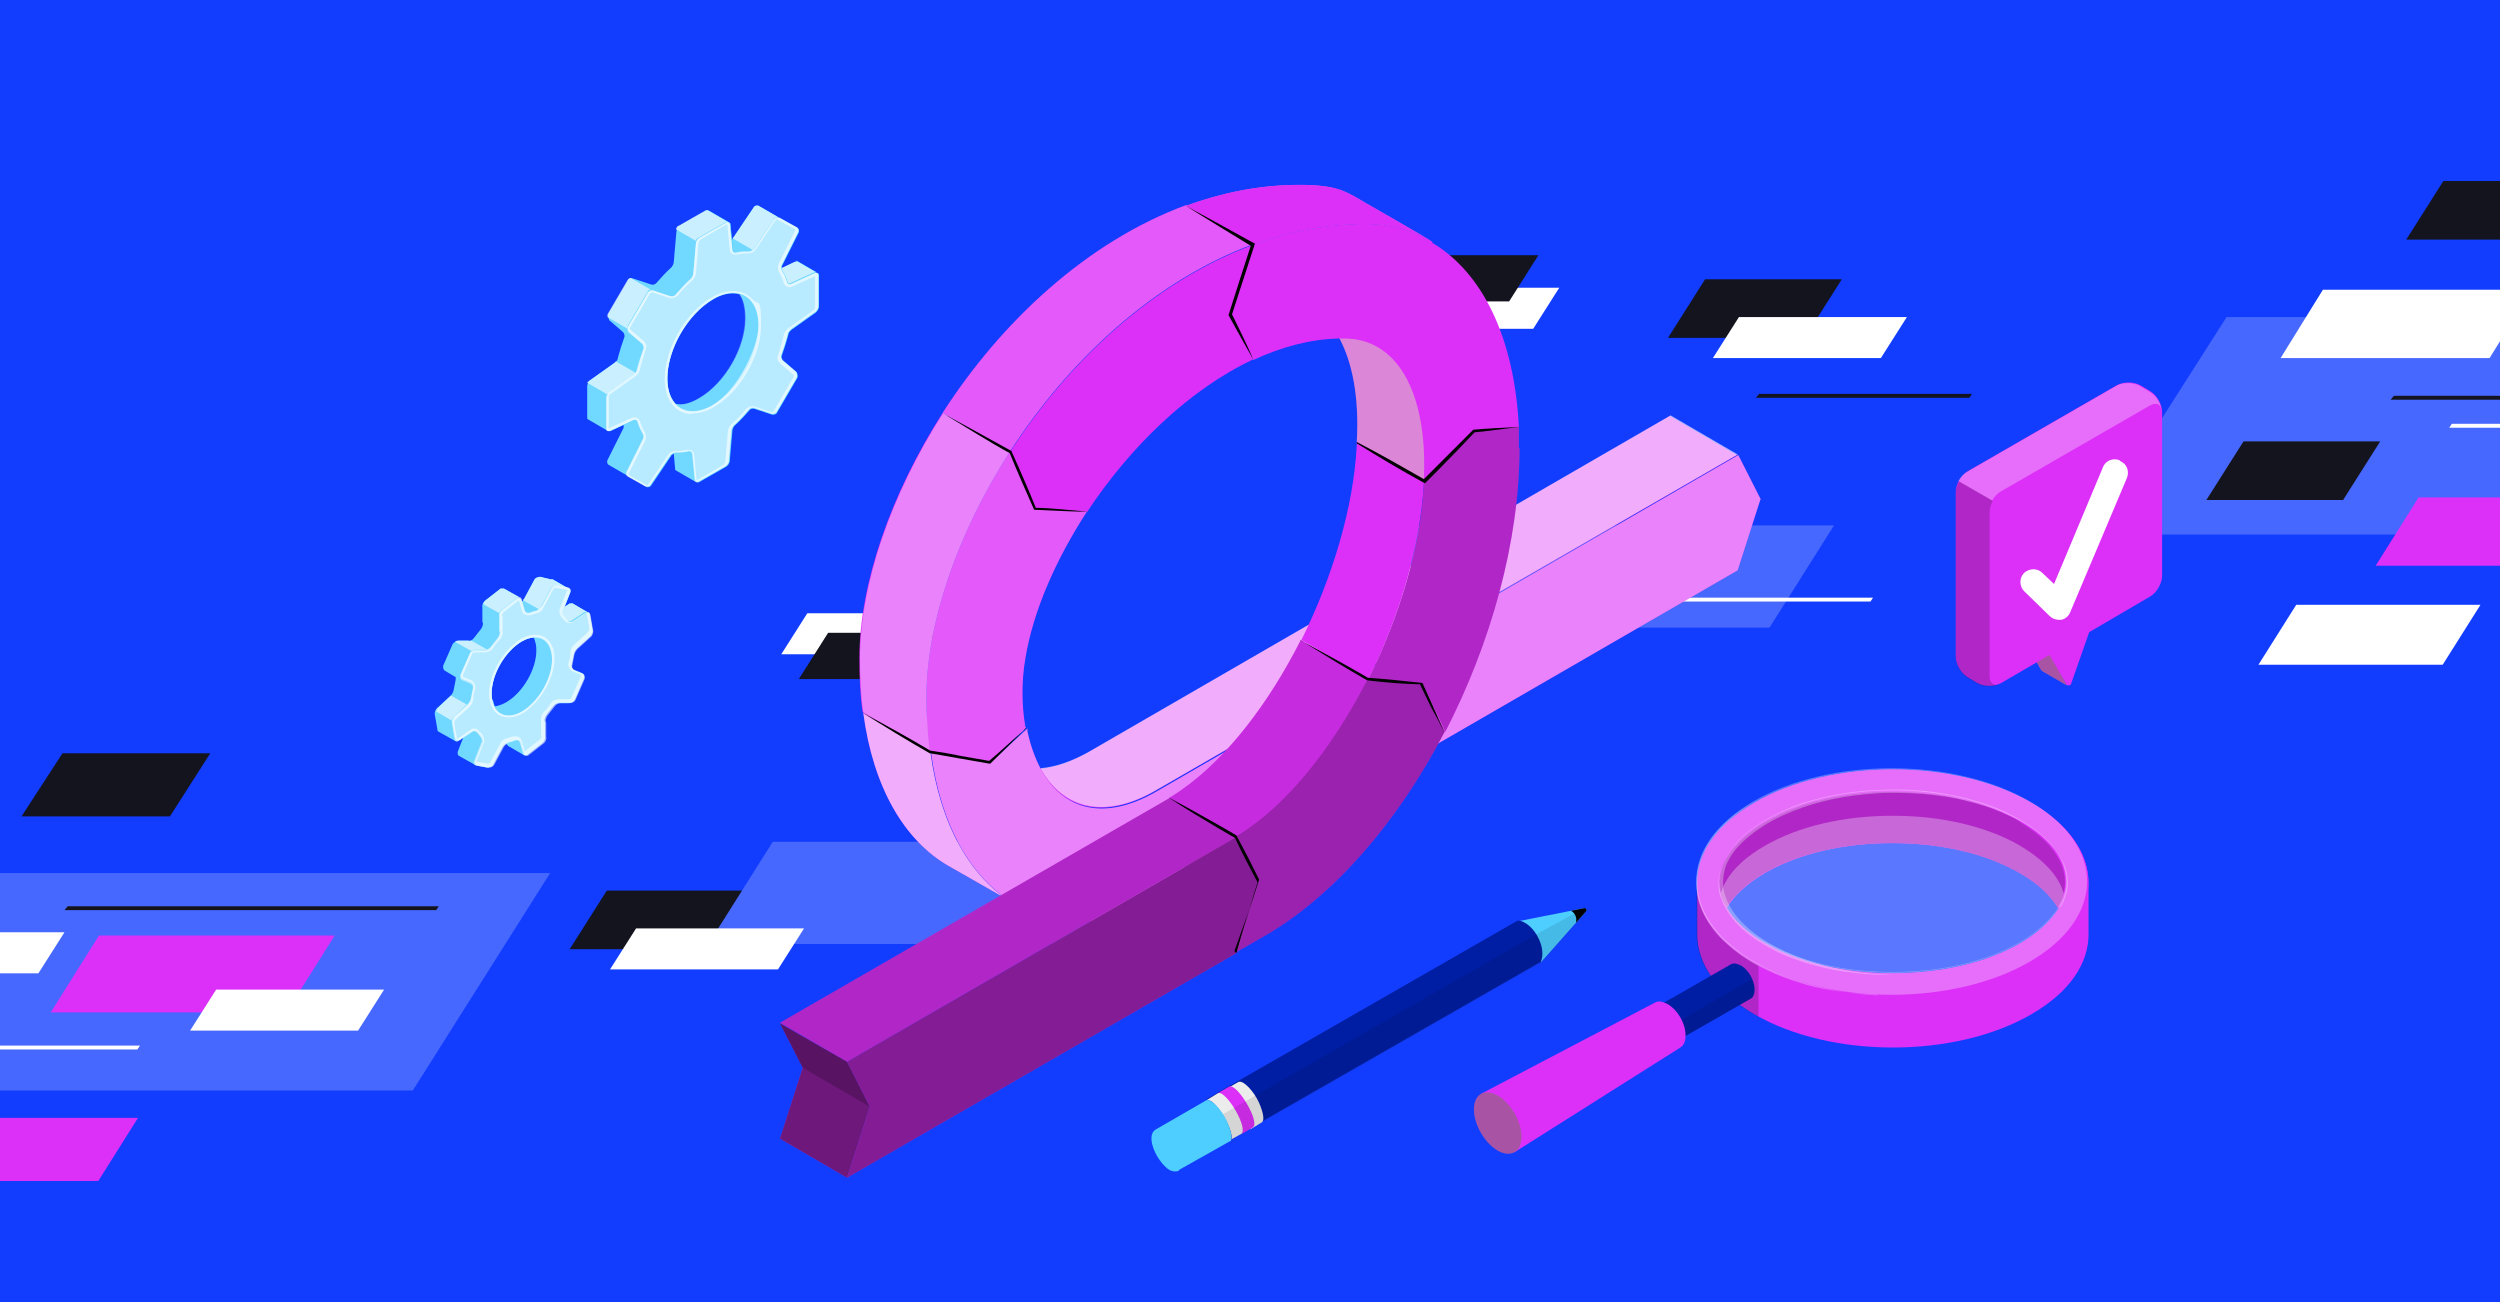
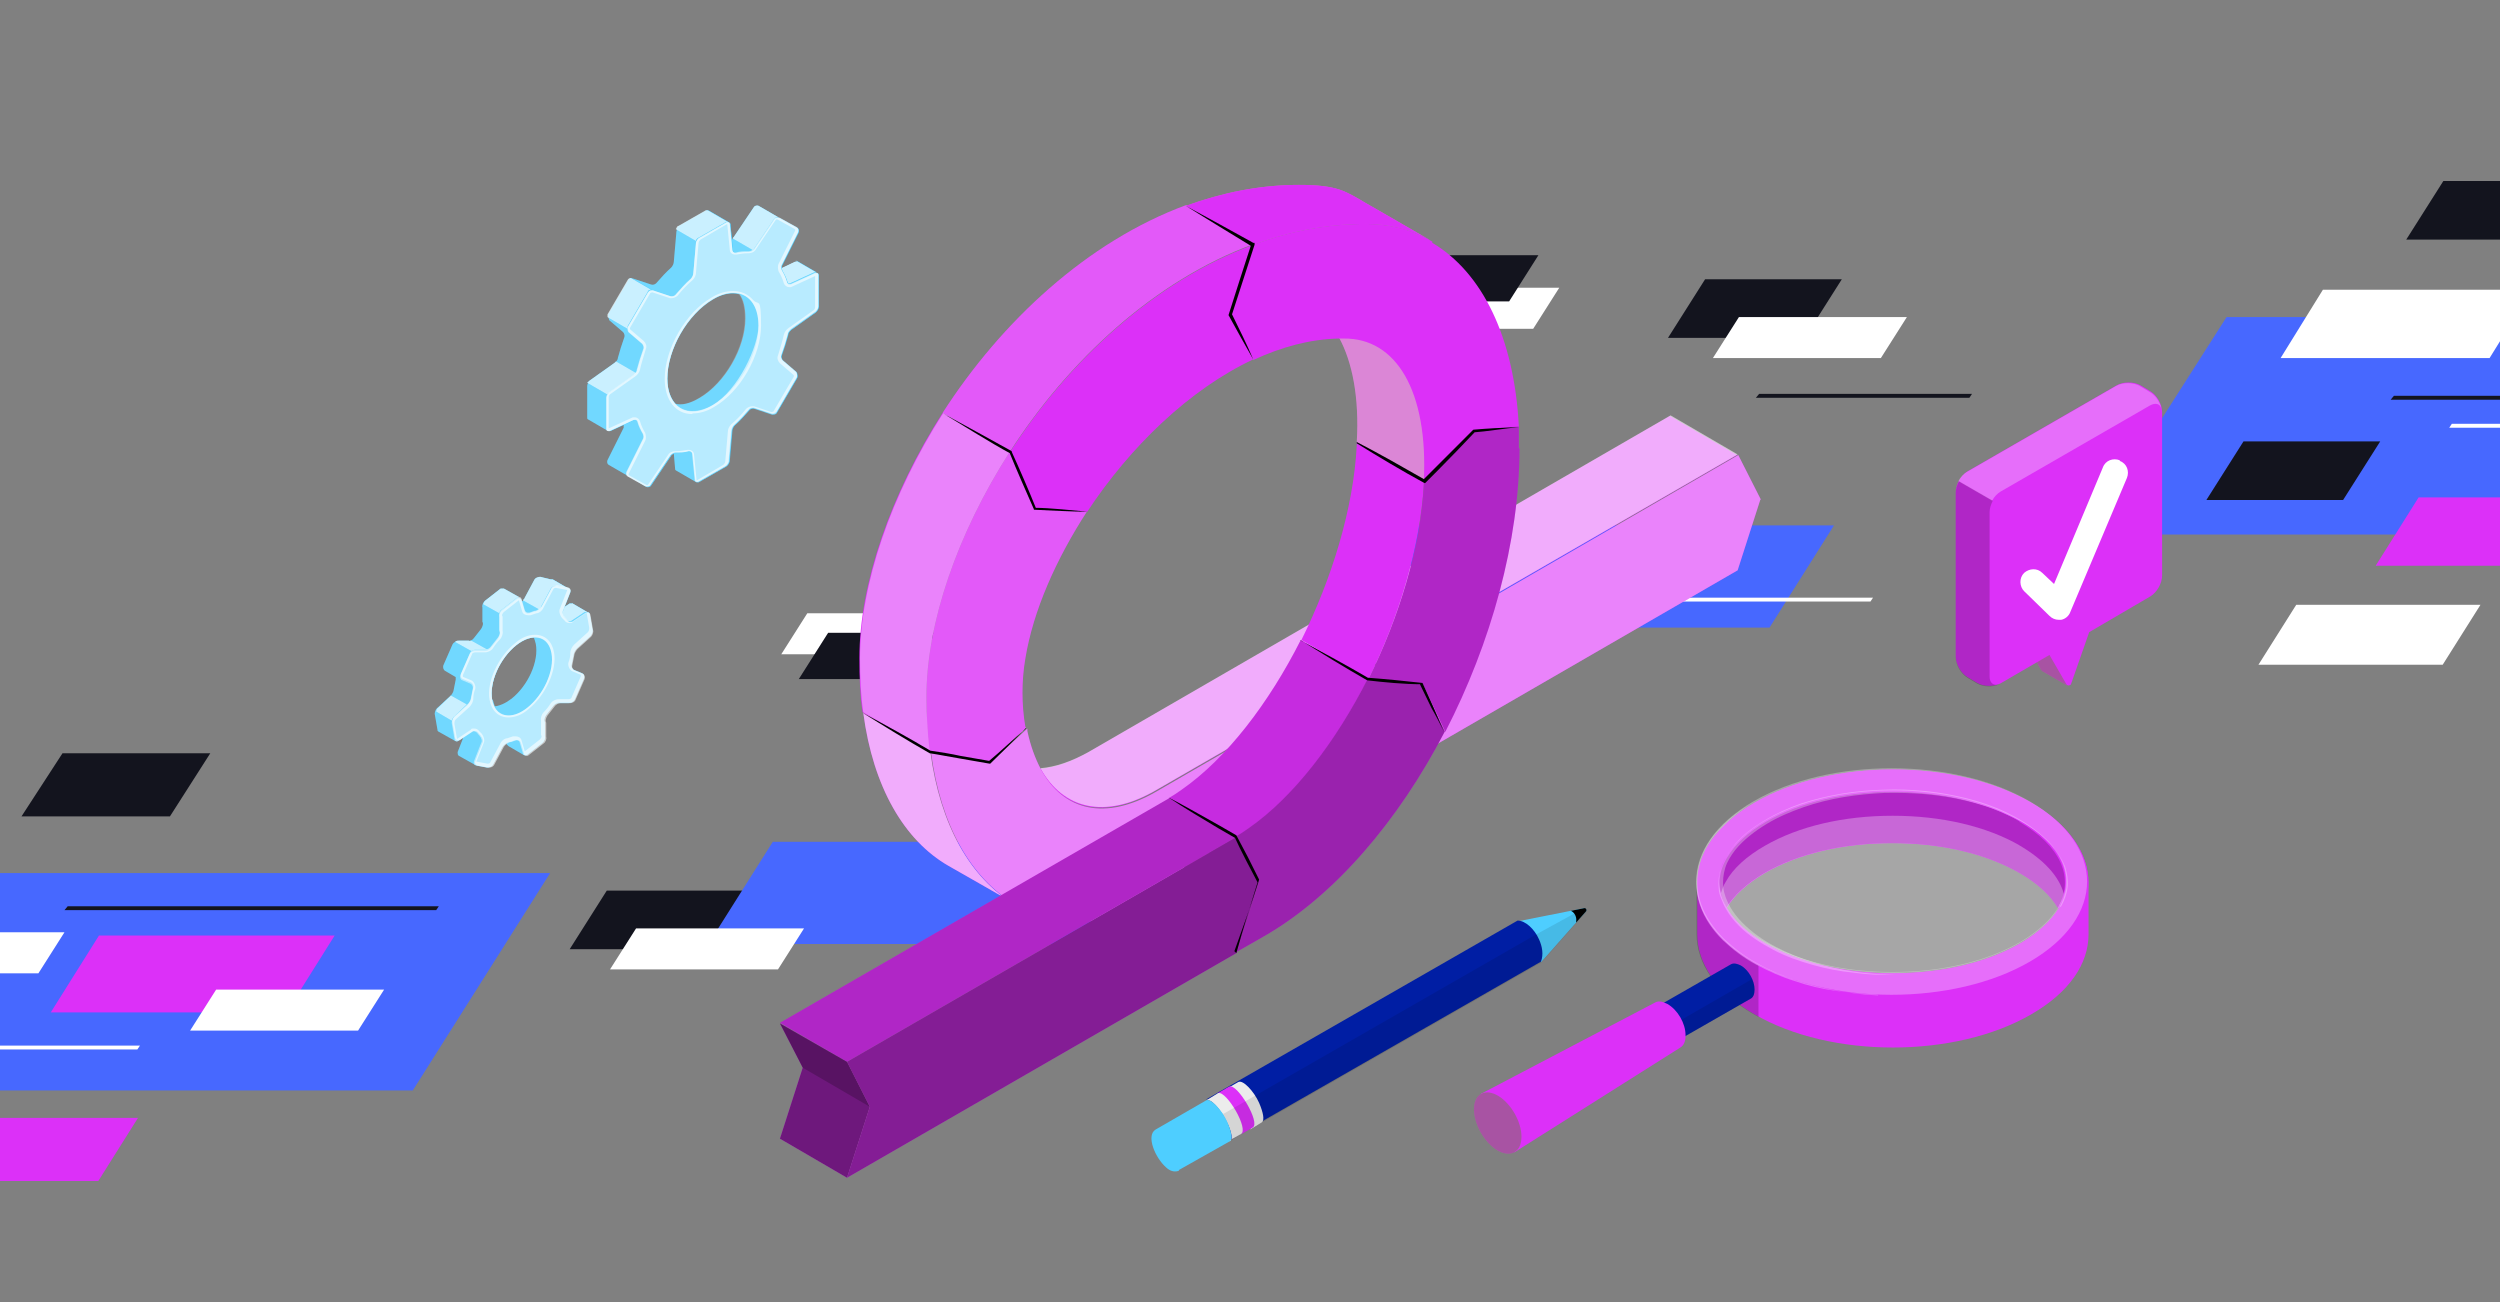
<svg xmlns="http://www.w3.org/2000/svg" id="Warstwa_1" version="1.1" viewBox="0 0 384 200">
  <rect x="0" y="0" width="384" height="200" fill="#808080" stroke="none" />
  <defs>
    <style>
      .st0, .st1, .st2, .st3, .st4, .st5, .st6, .st7 {
        fill: #fff;
      }

      .st0, .st8 {
        opacity: .2;
      }

      .st9 {
        fill: #d268cc;
      }

      .st10, .st3 {
        opacity: .3;
      }

      .st11 {
        fill: #123dff;
      }

      .st12 {
        fill: #dc30f8;
      }

      .st13, .st2 {
        opacity: .2;
      }

      .st14, .st4 {
        opacity: .4;
      }

      .st15, .st7 {
        opacity: .6;
      }

      .st16 {
        fill: none;
      }

      .st17 {
        opacity: .1;
      }

      .st5, .st18 {
        opacity: 0;
      }

      .st19 {
        fill: #4768ff;
      }

      .st20 {
        fill: #ececec;
      }

      .st6 {
        opacity: .7;
      }

      .st21 {
        fill: #13141e;
      }

      .st22 {
        opacity: .5;
      }

      .st23 {
        fill: #001ea4;
      }

      .st24 {
        fill: #4eceff;
      }
    </style>
  </defs>
  <rect class="st16" x="-11.2" y="7.3" width="404.4" height="185.3" />
-   <path class="st11" d="M398.7-8.9H-13.6v220.7h412.4V-8.9h0Z" />
  <path class="st21" d="M9.7,115.7h22.6l-6.2,9.7H3.3l6.3-9.7h.2Z" />
  <path class="st19" d="M63.4,167.5H-43.7l21.3-33.4h106.9l-21.1,33.4h0Z" />
  <path class="st19" d="M427.8,82.1h-107.1l21.3-33.4h106.9l-21.1,33.4h0Z" />
  <path class="st1" d="M21.1,161.2H-14.9l.4-.6H21.5l-.4.6Z" />
  <path class="st1" d="M412.2,65.7h-36l.4-.6h36l-.4.6Z" />
  <path class="st1" d="M382.4,55h-32.1l6.5-10.5h32.1l-6.5,10.5Z" />
  <path class="st21" d="M66.9,139.8H9.9l.5-.6h57l-.4.6Z" />
  <path class="st21" d="M302.5,61.1h-32.8l.5-.6h32.7l-.4.6Z" />
  <path class="st21" d="M400,61.4h-32.8l.5-.6h32.7l-.4.6Z" />
  <path class="st21" d="M344.7,67.8h20.9l-5.7,9h-21l5.7-9h0Z" />
  <path class="st21" d="M375.4,27.8h20.9l-5.7,9h-21l5.7-9h0Z" />
  <path class="st21" d="M93.3,136.8h20.9l-5.7,9h-21l5.7-9h0Z" />
  <path class="st21" d="M262,42.9h20.9l-5.7,9h-21l5.7-9h0Z" />
  <path class="st1" d="M375.2,102.1h-28.3l5.8-9.2h28.3l-5.8,9.2Z" />
  <path class="st1" d="M235.5,50.5h-19.3l4-6.3h19.3l-4,6.3Z" />
  <path class="st1" d="M150.1,140.3h-19.3l4-6.3h19.3l-4,6.3Z" />
  <path class="st12" d="M15.1,181.4H-14.6l6.1-9.7h29.7l-6.1,9.7h0Z" />
  <path class="st12" d="M43.9,155.5H7.8l7.4-11.8h36.2l-7.4,11.8h0Z" />
  <path class="st19" d="M271.8,96.4h-65l9.9-15.7h65l-9.9,15.7Z" />
  <path class="st19" d="M173.8,145h-65l9.9-15.7h65l-9.9,15.7Z" />
  <path class="st12" d="M408.3,86.9h-43.4l6.6-10.5h43.4l-6.6,10.5Z" />
  <path class="st1" d="M6,149.5h-25.9l4-6.3H9.9l-4,6.3h.1Z" />
  <path class="st1" d="M55.1,158.3h-25.9l4-6.3h25.8l-4,6.3h.1Z" />
  <path class="st1" d="M289,55h-25.9l4-6.3h25.8l-4,6.3h.1Z" />
  <path class="st1" d="M119.6,148.9h-25.9l4-6.3h25.8l-4,6.3h.1Z" />
  <path class="st1" d="M139.3,100.5h-19.3l4-6.3h19.3l-4,6.3Z" />
  <path class="st1" d="M287.3,92.4h-36l.4-.6h36l-.4.6Z" />
  <path class="st21" d="M219.9,39.2h16.4l-4.5,7.1h-16.6l4.5-7.1h0,0Z" />
  <path class="st21" d="M127.4,97.2h16.4l-4.5,7.1h-16.6l4.5-7.1h0,0Z" />
  <g id="Magnifying_Glass">
    <g>
      <g>
        <path class="st12" d="M312,123.3c-11.7-6.8-30.8-6.8-42.5,0-3.4,2-5.8,4.3-7.3,6.8-1,1.8-1.5,3.6-1.5,5.5v7.9c0,4.4,2.9,8.9,8.8,12.3,11.7,6.8,30.8,6.8,42.5,0,5.9-3.4,8.8-7.8,8.8-12.3v-7.9c0-4.4-2.9-8.9-8.8-12.3ZM310.3,134.1c2.8,1.6,4.8,3.5,5.9,5.4-1.2,2-3.2,3.8-5.9,5.4-5.2,3-12.1,4.6-19.6,4.6-7.5,0-14.4-1.6-19.6-4.6-2.8-1.6-4.8-3.5-5.9-5.4,1.2-2,3.2-3.8,5.9-5.4,5.2-3,12.1-4.6,19.6-4.6,7.5,0,14.4,1.6,19.6,4.6Z" />
        <path class="st5" d="M297.6,160.4v-11.3c-2.2.3-4.5.5-6.9.5-.5,0-.9,0-1.4,0v11.3c2.8,0,5.5,0,8.2-.4ZM305.1,147.3c-1.3.4-2.6.8-3.9,1.1v11.4c1.3-.3,2.7-.6,3.9-1v-11.5Z" />
        <path class="st13" d="M260.6,135.6v7.9c0,4.4,2.9,8.9,8.8,12.3.2.1.5.3.7.4v-7.9c-.2-.1-.5-.3-.7-.4-5.9-3.4-8.8-7.8-8.8-12.2Z" />
      </g>
      <path class="st12" d="M310.3,126.2c-5.2-3-12.1-4.6-19.6-4.6-7.5,0-14.4,1.6-19.6,4.6-2.8,1.6-4.9,3.5-6,5.5-1.5,2.6-1.4,5.3,0,7.8,1.2-2,3.2-3.8,5.9-5.4,5.2-3,12.1-4.6,19.6-4.6,7.5,0,14.4,1.6,19.6,4.6,2.8,1.6,4.8,3.5,5.9,5.4,0,0,0,0,0-.1,2.6-4.6.4-9.5-6-13.2Z" />
      <path class="st13" d="M310.3,126.2c-5.2-3-12.1-4.6-19.6-4.6-7.5,0-14.4,1.6-19.6,4.6-2.8,1.6-4.9,3.5-6,5.5-1.5,2.6-1.4,5.3,0,7.8,1.2-2,3.2-3.8,5.9-5.4,5.2-3,12.1-4.6,19.6-4.6,7.5,0,14.4,1.6,19.6,4.6,2.8,1.6,4.8,3.5,5.9,5.4,0,0,0,0,0-.1,2.6-4.6.4-9.5-6-13.2Z" />
      <path class="st3" d="M310.3,129.9c-5.2-3-12.1-4.6-19.6-4.6s-14.4,1.6-19.6,4.6c-2.8,1.6-4.9,3.5-6,5.5-.4.6-.6,1.3-.8,1.9h0c.2.7.5,1.4.9,2.1,1.2,1.9,3.2,3.8,5.9,5.4,5.2,3,12.1,4.6,19.6,4.6,7.5,0,14.4-1.6,19.6-4.6,2.7-1.6,4.8-3.4,5.9-5.4,0,0,0,0,0-.1.4-.6.6-1.3.8-2-.7-2.7-3.1-5.3-6.9-7.5Z" />
      <g>
        <path class="st12" d="M312,123.3c-11.7-6.8-30.8-6.8-42.5,0-11.7,6.8-11.7,17.8,0,24.6,11.7,6.8,30.8,6.8,42.5,0,11.7-6.8,11.7-17.8,0-24.6ZM290.7,121.6c7.5,0,14.4,1.6,19.6,4.6,6.4,3.7,8.7,8.6,6,13.2,0,0,0,0,0,.1-1.2,2-3.2,3.8-5.9,5.4-5.2,3-12.1,4.6-19.6,4.6-7.5,0-14.4-1.6-19.6-4.6-2.8-1.6-4.8-3.5-5.9-5.4-1.5-2.5-1.6-5.2,0-7.8,1.2-2,3.2-3.9,6-5.5,5.2-3,12.1-4.6,19.6-4.6Z" />
        <g class="st10">
          <path class="st1" d="M311.8,123.1c-11.7-6.8-30.8-6.8-42.5,0-11.7,6.8-11.7,17.8,0,24.6,11.7,6.8,30.8,6.8,42.5,0,11.7-6.8,11.7-17.8,0-24.6ZM290.6,121.4c7.5,0,14.4,1.6,19.6,4.6,6.4,3.7,8.7,8.6,6,13.2,0,0,0,0,0,.1-1.2,2-3.2,3.8-5.9,5.4-5.2,3-12.1,4.6-19.6,4.6-7.5,0-14.4-1.6-19.6-4.6-2.8-1.6-4.8-3.5-5.9-5.4-1.5-2.5-1.6-5.2,0-7.8,1.2-2,3.2-3.9,6-5.5,5.2-3,12.1-4.6,19.6-4.6Z" />
        </g>
        <g class="st10">
          <path class="st1" d="M288.5,152.9c-4.3-.2-8.6-1-12.6-2.3-2-.7-4-1.5-5.9-2.6-1.9-1-3.6-2.3-5.2-3.8-1.5-1.5-2.8-3.3-3.5-5.3-.7-2-.8-4.2-.2-6.3.6-2.1,1.8-3.9,3.3-5.4,1.5-1.6,3.2-2.9,5-4-1.9,1.1-3.6,2.3-5.1,3.9-1.5,1.5-2.7,3.4-3.3,5.5-.6,2.1-.6,4.3.1,6.4.7,2.1,2,3.9,3.5,5.4,1.6,1.5,3.3,2.8,5.2,3.8,1.9,1,3.9,1.9,5.9,2.5,2,.7,4.1,1.2,6.3,1.5,2.1.3,4.3.5,6.4.6Z" />
        </g>
        <g class="st10">
          <path class="st1" d="M316.3,139.4c.5-.9.9-1.9,1.1-3,.1-1.1,0-2.2-.3-3.2-.3-1-.9-2-1.5-2.8-.6-.9-1.4-1.6-2.2-2.3-1.7-1.4-3.5-2.5-5.4-3.4-1.9-.9-4-1.6-6-2.1-2.1-.5-4.2-.9-6.3-1.1-2.1-.2-4.3-.3-6.4-.2-4.3.1-8.5.8-12.6,2.1-2,.7-4,1.6-5.8,2.7-1.8,1.1-3.6,2.4-4.9,4.2-.7.9-1.2,1.8-1.6,2.9-.4,1-.5,2.2-.4,3.3,0,.5.2,1.1.4,1.6.2.5.4,1,.7,1.5.5.9,1.2,1.8,2,2.6,1.5,1.5,3.4,2.7,5.3,3.7,1.9,1,3.9,1.7,6,2.3,2.1.6,4.2,1,6.3,1.2,2.1.3,4.2.4,6.4.3-4.2,0-8.5-.6-12.5-1.9-2-.6-4-1.4-5.9-2.4-1.9-1-3.6-2.2-5.1-3.7-.7-.7-1.4-1.6-1.9-2.5-.5-.9-.9-1.9-1-2.9-.1-1,0-2,.3-3,.3-1,.9-1.9,1.5-2.7,1.3-1.6,3-2.9,4.8-4,1.8-1.1,3.7-1.9,5.7-2.6,4-1.4,8.2-2,12.4-2.2,4.2-.1,8.5.2,12.6,1.2,2,.5,4.1,1.1,6,2,1.9.8,3.8,1.9,5.4,3.2.8.7,1.6,1.4,2.2,2.2.6.8,1.2,1.7,1.6,2.7.3,1,.5,2.1.4,3.1-.1,1-.5,2.1-1,3Z" />
        </g>
      </g>
    </g>
    <g>
      <g>
        <path class="st23" d="M269.5,152c0-1.4-.9-3-2.1-3.7-.6-.3-1.1-.4-1.5-.2h0s0,0,0,0h0s-10.3,5.9-10.3,5.9c0,0,0,0,0,0h0s0,0,0,0c-.4.2-.6.7-.6,1.4,0,1.4.9,3,2.1,3.7.6.3,1.1.4,1.5.2h0l10.3-5.9h0c.4-.2.6-.7.6-1.4Z" />
        <path class="st17" d="M268.9,153.4c.4-.2.6-.7.6-1.4,0-.5-.1-1.1-.4-1.6l-13.2,7.6c.3.5.7.9,1.2,1.1.6.3,1.1.4,1.5.2l10.3-5.9h0Z" />
      </g>
      <path class="st12" d="M258.9,159c0-1.8-1.2-3.9-2.8-4.8-.8-.4-1.4-.5-1.9-.2h0s0,0,0,0c0,0,0,0,0,0l-26.7,14,5.1,9,25.5-16.1c.5-.3.8-.9.8-1.8Z" />
      <path class="st18" d="M232.6,176.9l25.5-16.1c.5-.3.8-.9.8-1.8,0-1-.4-2-.9-2.9l-28,16.2,2.6,4.6Z" />
      <path class="st9" d="M230,176.7c-2-1.2-3.6-4-3.6-6.3,0-2.3,1.6-3.3,3.7-2.1,2,1.2,3.6,4,3.6,6.3s-1.6,3.3-3.7,2.1Z" />
      <g class="st8">
        <path d="M230,176.7c-2-1.2-3.6-4-3.6-6.3,0-2.3,1.6-3.3,3.7-2.1,2,1.2,3.6,4,3.6,6.3s-1.6,3.3-3.7,2.1Z" />
      </g>
    </g>
  </g>
  <g id="Pencil">
    <g>
      <path class="st24" d="M233.2,141.5l10.1-2c.3,0,.5.3.3.5l-6.9,7.8-3.6-6.3Z" />
      <path d="M243.6,140c.2-.2,0-.6-.3-.5l-2,.4h0c.6.3.9,1,.8,1.6v.2s1.5-1.7,1.5-1.7Z" />
    </g>
    <path class="st23" d="M188.8,175.2l.8-.5,1-.6,46.1-26.4c.4-1.1.2-2.3-.3-3.4-.7-1.6-2.1-2.9-3.3-2.9l-46,26.4-1.9,1.1c1.3-.6,4.9,5.6,3.6,6.3Z" />
    <g>
      <path class="st20" d="M192,173.5l1.8-1.1c.5-.3.2-1.6-.4-3-.8-1.8-2.5-3.6-3.2-3.2l-1.4.8-.5.3c.7-.4,2.4,1.4,3.2,3.2.6,1.3.9,2.6.5,3h0s0,0,0,0Z" />
      <path class="st12" d="M192.4,173.2c1.3-.7-2.4-6.9-3.6-6.3l-1.9,1.1c1.3-.7,4.9,5.6,3.6,6.3l1.9-1.1Z" />
    </g>
    <g>
      <path class="st20" d="M188.8,175.2l1.8-1c1.3-.7-2.2-6.7-3.5-6.3,0,0,0,0,0,0l-1.8,1.1c1.3-.6,4.9,5.6,3.6,6.3Z" />
      <path class="st17" d="M243.6,139.7l-.3-.2-7.3,4-48.1,27.6c0-.1-.1-.1-.2,0,1.1,1.7,1.9,3.8,1.2,4.2l.8-.5,1-.6,46.1-26.4h0s6.9-7.8,6.9-7.8c0-.1,0-.2,0-.3Z" />
    </g>
    <g>
      <path class="st24" d="M181.1,179.7l7.8-4.4c.5-.3.2-1.6-.4-3-.8-1.8-2.5-3.6-3.2-3.3,0,0,0,0,0,0l-7.8,4.5c-1.5.9-.1,4.3,1.6,5.8.6.6,1.4.8,2,.5Z" />
      <path class="st18" d="M181.5,177.3c-.4-1.7-1.9-3.5-3.2-3.8-.5-.1-.9,0-1.2.2-1.2,1.1.2,4.2,1.8,5.6.6.6,1.3.8,2,.5.6-.3.8-1.2.5-2.4Z" />
    </g>
  </g>
  <g>
    <g id="Launch">
      <g>
        <path class="st12" d="M266.8,69.9l-89.4,51.6c-7.8,4.5-14.2,2.9-17.7-3.4,2.3-.2,4.7-1,7.4-2.5l89.4-51.7,10.3,6Z" />
        <path class="st7" d="M266.9,69.8l-89.4,51.6c-7.8,4.5-14.2,2.9-17.7-3.4,2.3-.2,4.7-1,7.4-2.5l89.4-51.7,10.3,6Z" />
      </g>
      <g>
        <path class="st12" d="M270.4,76.7l-3.5,10.9-85.1,49.2c-9.8,5.7-18.8,6.1-25.7,2.1h0s0,0,0,0c0,0,0,0,0,0,0,0-.1,0-.2,0-6.7-4-11.4-12-12.9-23.4l9.2,1.6,5.6-5.2c0,.1,0,.3,0,.4.5,2.3,1.2,4.2,2.1,5.9h0c3.5,6.4,9.9,7.9,17.7,3.4l89.4-51.7,3.5,6.9Z" />
        <path class="st4" d="M270.4,76.7l-3.5,10.9-85.1,49.2c-9.8,5.7-18.8,6.1-25.7,2.1h0s0,0,0,0c0,0,0,0,0,0,0,0-.1,0-.2,0-6.7-4-11.4-12-12.9-23.4l9.2,1.6,5.6-5.2c0,.1,0,.3,0,.4.5,2.3,1.2,4.2,2.1,5.9h0c3.5,6.4,9.9,7.9,17.7,3.4l89.4-51.7,3.5,6.9Z" />
      </g>
      <g>
        <path class="st12" d="M155.8,138.8c-1.3-.8-8.7-5-10.1-5.8-6.8-3.9-11.6-12.1-13.1-23.5l10.3,6c1.5,11.3,6.2,19.4,12.9,23.4Z" />
        <path class="st7" d="M155.8,138.8c-1.3-.8-8.7-5-10.1-5.8-6.8-3.9-11.6-12.1-13.1-23.5l10.3,6c1.5,11.3,6.2,19.4,12.9,23.4Z" />
      </g>
      <g>
        <polygon class="st9" points="157.6 111.8 147.3 105.9 141.7 111.1 132.6 109.5 142.9 115.4 152 117 157.6 111.8" />
        <polygon class="st0" points="157.6 111.8 147.3 105.9 141.7 111.1 132.6 109.5 142.9 115.4 152 117 157.6 111.8" />
        <polygon class="st9" points="141.7 111.1 152 117 142.9 115.4 132.6 109.5 141.7 111.1" />
      </g>
    </g>
    <g id="Review">
      <g>
        <path class="st12" d="M142.3,107.1c0,2.9.2,5.7.5,8.3l-10.3-6c-.4-2.6-.5-5.4-.5-8.3,0-11.4,4.8-25.2,12.8-37.7l10.3,6c-8,12.5-12.8,26.2-12.8,37.7Z" />
        <path class="st4" d="M142.4,107.1c0,2.9.2,5.7.5,8.3l-10.3-6c-.4-2.6-.5-5.4-.5-8.3,0-11.4,4.8-25.2,12.8-37.7l10.3,6c-8,12.5-12.8,26.2-12.8,37.7Z" />
      </g>
      <g>
        <path class="st12" d="M157.6,111.8l-5.6,5.2-9.2-1.6c-.3-2.6-.5-5.4-.5-8.3,0-11.5,4.8-25.2,12.8-37.7l3.7,8.6,8.2.5c-4.8,7.4-8.3,15.3-9.5,22.6-.6,3.5-.6,7.1,0,10.6Z" />
        <path class="st2" d="M157.6,111.8l-5.6,5.2-9.2-1.6c-.3-2.6-.5-5.4-.5-8.3,0-11.5,4.8-25.2,12.8-37.7l3.7,8.6,8.2.5c-4.8,7.4-8.3,15.3-9.5,22.6-.6,3.5-.6,7.1,0,10.6Z" />
      </g>
      <polygon class="st9" points="156.8 72.6 167.1 78.6 158.9 78 156.5 72.6 156.8 72.6" />
      <path d="M157.6,111.8c-1.5,1.6-3.9,3.9-5.5,5.5h-.1s-4.6-.8-4.6-.8c-1.3-.2-3.2-.6-4.6-.8-3.5-2-6.9-4.1-10.3-6.2,3.4,1.8,7.4,4,10.4,5.8,1.4.2,3.3.5,4.6.8l4.6.8h-.2c1.7-1.4,4-3.6,5.7-5h0Z" />
    </g>
    <g id="Deploy">
      <g>
        <path class="st12" d="M192.5,55.2c-9.8,4.6-18.9,13.4-25.5,23.4l-8.2-.5-3.7-8.6c9-14,22.2-26.3,37.4-31.9l-3.5,10.8,3.5,6.9Z" />
        <g>
          <path class="st12" d="M192.5,37.5h0c-15.2,5.6-28.4,17.9-37.4,31.9h0s-10.3-6-10.3-6c9-14,22.2-26.3,37.4-31.9l10.3,6Z" />
          <path class="st2" d="M192.5,37.5h0c-15.2,5.6-28.4,17.9-37.4,31.9h0s-10.3-6-10.3-6c9-14,22.2-26.3,37.4-31.9l10.3,6Z" />
        </g>
      </g>
      <path d="M167.1,78.6c-2.4,0-5.8-.2-8.2-.3h-.1s0-.1,0-.1c-1.1-2.5-2.7-6.1-3.7-8.6-2.8-1.5-6.9-4.1-10.1-6,3.5,1.9,7,3.8,10.4,5.7,0,0,0,0,0,.1,1.1,2.4,2.7,6.1,3.7,8.6h-.2c2.4,0,5.8.4,8.2.6h0Z" />
    </g>
    <g id="Test">
      <g>
        <g>
          <path class="st9" d="M218.7,73.9l-10.3-6c.4-6.9-.7-12.3-2.7-16,.2,0,.5,0,.8,0,8-.1,13,8,12.3,22Z" />
          <path class="st0" d="M218.7,73.9l-10.3-6c.4-6.9-.7-12.3-2.7-16,.2,0,.5,0,.8,0,8-.1,13,8,12.3,22Z" />
        </g>
        <g>
          <path class="st9" d="M219.5,36.8c-2.9-1.6-6.2-2.4-9.7-2.4-6,0-11.7,1.1-17.3,3.2l-10.3-6c5.5-2,11.3-3.2,17.3-3.2s7.2,1,10.3,2.8c1.6.9,7.8,4.5,9.7,5.6Z" />
          <path class="st12" d="M219.5,36.8c-2.9-1.6-6.2-2.4-9.7-2.4-6,0-11.7,1.1-17.3,3.2l-10.3-6c5.5-2,11.3-3.2,17.3-3.2s7.2,1,10.3,2.8c1.6.9,7.8,4.5,9.7,5.6Z" />
        </g>
        <g>
          <path class="st12" d="M220,37.1s0,0,0,0c0,0,0,0,0,0,0,0,0,0,0,0,0,0,0,0,0,0,0,0-.1,0-.2-.1,0,0,0,0,0,0,0,0-.2-.1-.3-.2-2.9-1.6-6.2-2.4-9.7-2.4-6,0-11.7,1.1-17.3,3.2h0s-3.5,10.8-3.5,10.8l3.5,6.9c4.3-2,8.7-3.2,13.1-3.3.2,0,.5,0,.8,0,8-.1,13,8,12.3,22h0l7.6-7.8,7-.6c-.7-13.9-5.7-23.8-13.3-28.3Z" />
          <path class="st18" d="M220,37.1s0,0,0,0c0,0,0,0,0,0,0,0,0,0,0,0,0,0,0,0,0,0,0,0-.1,0-.2-.1,0,0,0,0,0,0,0,0-.2-.1-.3-.2-2.9-1.6-6.2-2.4-9.7-2.4-6,0-11.7,1.1-17.3,3.2h0s-3.5,10.8-3.5,10.8l3.5,6.9c4.3-2,8.7-3.2,13.1-3.3.2,0,.5,0,.8,0,8-.1,13,8,12.3,22h0l7.6-7.8,7-.6c-.7-13.9-5.7-23.8-13.3-28.3Z" />
        </g>
      </g>
      <path d="M192.5,55.2c-1.1-1.9-2.7-4.8-3.8-6.8,1-3.2,2.5-7.8,3.5-10.9v.3c-3.3-2-6.7-4.1-10.1-6.2,3.5,1.9,7,3.8,10.4,5.7h.2c0,0,0,.3,0,.3-1,3.1-2.5,7.7-3.5,10.8,0,0,0-.2,0-.2,1,2,2.4,4.9,3.3,7h0Z" />
    </g>
    <g id="Develop">
      <g>
        <g>
          <polygon class="st9" points="210.6 104.3 218.4 105 221.9 112.4 211.6 106.5 210.6 104.3" />
          <polygon class="st14" points="210.6 104.3 218.4 105 221.9 112.4 211.6 106.5 210.6 104.3" />
        </g>
        <path class="st12" d="M218.7,73.9c0,.2,0,.4,0,.5-.6,9.7-3.8,20.4-8.5,29.9l-10.3-6c4.7-9.5,8-20.2,8.5-29.9,0-.2,0-.4,0-.5l10.3,6Z" />
        <g>
          <path class="st12" d="M233.4,68.8c0,14.4-4.4,30-11.4,43.6l-3.5-7.4-8.3-.7c4.7-9.5,8-20.2,8.5-29.9,0-.2,0-.4,0-.5h0l7.6-7.8,7-.6c0,1.1,0,2.2,0,3.4Z" />
          <path class="st8" d="M233.4,68.8c0,14.4-4.4,30-11.4,43.6l-3.5-7.4-8.3-.7c4.7-9.5,8-20.2,8.5-29.9,0-.2,0-.4,0-.5h0l7.6-7.8,7-.6c0,1.1,0,2.2,0,3.4Z" />
        </g>
      </g>
      <path d="M208.4,67.9c3.5,1.8,7,3.8,10.5,5.8h-.3s1.9-1.9,1.9-1.9c1.8-1.8,4-4,5.8-5.8h0c0,0,0,0,0,0,2.3-.2,4.6-.3,7-.4-2.1.2-5.2.7-6.8.8-1.7,1.8-3.9,4.1-5.7,5.9l-1.9,1.9h-.1c-3.5-1.9-7-4-10.4-6.1h0Z" />
    </g>
    <g id="Design">
      <g>
        <g>
          <path class="st12" d="M210.1,104.3c-4.9,9.8-11.4,18.2-18.3,23-.7.5-1.3.9-2,1.3l-10.3-6c.7-.4,1.3-.8,2-1.3,6.9-4.8,13.4-13.3,18.3-23l10.3,6Z" />
          <path class="st17" d="M210.1,104.3c-4.9,9.8-11.4,18.2-18.3,23-.7.5-1.3.9-2,1.3l-10.3-6c.7-.4,1.3-.8,2-1.3,6.9-4.8,13.4-13.3,18.3-23l10.3,6Z" />
        </g>
        <g>
          <path class="st12" d="M221.9,112.4c-7.1,13.7-17,25.3-27.9,31.5l-4.2,2.4,3.5-10.9-3.5-6.9c.7-.4,1.3-.8,2-1.3,6.9-4.8,13.4-13.3,18.3-23l8.3.7,3.5,7.4Z" />
          <path class="st10" d="M221.9,112.4c-7.1,13.7-17,25.3-27.9,31.5l-4.2,2.4,3.5-10.9-3.5-6.9c.7-.4,1.3-.8,2-1.3,6.9-4.8,13.4-13.3,18.3-23l8.3.7,3.5,7.4Z" />
        </g>
        <g>
          <polygon class="st9" points="179.6 122.6 189.9 128.6 193.4 135.4 189.9 146.4 179.6 140.4 183.1 129.5 179.6 122.6" />
          <polygon class="st14" points="179.6 122.6 189.9 128.6 193.4 135.4 189.9 146.4 179.6 140.4 183.1 129.5 179.6 122.6" />
          <polygon class="st8" points="179.6 122.6 189.9 128.6 193.4 135.4 183.1 129.5 179.6 122.6" />
        </g>
      </g>
      <path d="M199.8,98.4c3.4,1.8,7.4,4,10.3,5.7,2.7.2,5.7.5,8.4.8h0c0,0,1.7,3.8,1.7,3.8.5,1.2,1.1,2.5,1.6,3.7-.6-1.2-1.2-2.4-1.9-3.6l-1.8-3.7h.2c-2.6,0-5.7-.3-8.3-.6-3.5-2-6.9-4.1-10.3-6.2h0Z" />
    </g>
    <g id="Plan">
      <g>
        <g>
          <polygon class="st12" points="189.9 128.6 130.1 163.1 119.8 157.1 179.6 122.6 189.9 128.6" />
          <polygon class="st13" points="189.9 128.6 130.1 163.1 119.8 157.1 179.6 122.6 189.9 128.6" />
        </g>
        <g>
          <polygon class="st12" points="193.4 135.4 189.9 146.4 130.1 180.9 133.6 170 130.1 163.1 189.9 128.6 193.4 135.4" />
          <polygon class="st14" points="193.4 135.4 189.9 146.4 130.1 180.9 133.6 170 130.1 163.1 189.9 128.6 193.4 135.4" />
        </g>
        <g>
          <polygon class="st12" points="119.8 157.2 123.3 164 119.8 174.9 130.1 180.9 133.6 170 130.1 163.1 119.8 157.2" />
          <polygon class="st22" points="119.8 157.2 123.3 164 119.8 174.9 130.1 180.9 133.6 170 130.1 163.1 119.8 157.2" />
          <polygon class="st8" points="119.8 157.2 130.1 163.1 133.6 170 123.3 164 119.8 157.2" />
        </g>
      </g>
      <path d="M189.9,146.4c1-3.7,2.2-7.4,3.3-11,0,0,0,.2,0,.2-.9-1.7-2.7-5.1-3.5-6.9,0,0,0,0,0,0l-2.6-1.5c-2.5-1.5-5.2-3.1-7.6-4.7,2.5,1.3,5.3,2.9,7.8,4.3l2.6,1.5h0s0,0,0,0l1.8,3.4,1.7,3.4h0c-1.2,3.8-2.5,7.4-3.8,11h0Z" />
    </g>
  </g>
  <g id="Gear">
    <g>
      <path class="st24" d="M125.6,42h0s-3.1-1.8-3.1-1.8h0c0,0-.2,0-.3,0l-2.1,1c0-.2,0-.4,0-.5l2.5-5c.1-.3,0-.6-.2-.7l-2.7-1.5s0,0,0,0l-3.1-1.8c-.2-.1-.6,0-.7.2l-3.1,4.6c0,.1-.2.2-.4.3l-.2-2.3c0-.1,0-.2-.2-.3h0s-3.1-1.8-3.1-1.8h0c0,0-.2,0-.3,0l-4.2,2.4c-.2.1-.5.5-.5.8l-.4,4.6c0,.3-.2.7-.4.9-.8.7-1.6,1.6-2.3,2.4-.2.2-.5.3-.8.2l-2.7-.9c-.3,0-.6,0-.7.3l-3.1,5.3c-.1.2,0,.6.1.8l2.1,1.8c.2.2.3.6.2.8-.4,1.1-.7,2.1-1,3.2,0,.3-.3.6-.5.8l-3.8,2.7c-.2.2-.4.5-.4.8v4.8c0,.1,0,.3.1.3h0s3.1,1.8,3.1,1.8h0c0,0,.2,0,.3,0l2.1-1c0,.2,0,.4,0,.5l-2.5,5c-.1.3,0,.6.2.7l3.8,2.2s0,0,0,0l2,1.2c.2.1.6,0,.7-.2l3.1-4.6c0-.1.2-.2.4-.3l.2,2.3c0,.1,0,.2.2.3h0s3.1,1.8,3.1,1.8h0c0,0,.2,0,.3,0l4.2-2.4c.2-.1.5-.5.5-.8l.4-4.6c0-.3.2-.7.4-.9.8-.7,1.6-1.6,2.3-2.4.2-.2.5-.3.8-.2l2.7.9c.3,0,.6,0,.7-.3l3.1-5.3c.1-.2,0-.6-.1-.8l-2.1-1.8c-.2-.2-.3-.6-.2-.8.4-1.1.7-2.1,1-3.2,0-.3.3-.6.5-.8l3.8-2.7c.2-.2.4-.5.4-.8v-4.8c0-.1,0-.3-.1-.3ZM102.5,58.2c0-4.5,3.1-9.9,7-12.2,1.5-.9,2.9-1.1,4.1-.8.6.8.9,2.1.9,3.7,0,4.5-3.1,9.9-7,12.2-1.5.9-2.8,1.2-3.8.9-.7-.9-1.2-2.1-1.2-3.8Z" />
      <path class="st0" d="M125.6,42h0s-3.1-1.8-3.1-1.8h0c0,0-.2,0-.3,0l-2.1,1c0-.2,0-.4,0-.5l2.5-5c.1-.3,0-.6-.2-.7l-2.7-1.5s0,0,0,0l-3.1-1.8c-.2-.1-.6,0-.7.2l-3.1,4.6c0,.1-.2.2-.4.3l-.2-2.3c0-.1,0-.2-.2-.3h0s-3.1-1.8-3.1-1.8h0c0,0-.2,0-.3,0l-4.2,2.4c-.2.1-.5.5-.5.8l-.4,4.6c0,.3-.2.7-.4.9-.8.7-1.6,1.6-2.3,2.4-.2.2-.5.3-.8.2l-2.7-.9c-.3,0-.6,0-.7.3l-3.1,5.3c-.1.2,0,.6.1.8l2.1,1.8c.2.2.3.6.2.8-.4,1.1-.7,2.1-1,3.2,0,.3-.3.6-.5.8l-3.8,2.7c-.2.2-.4.5-.4.8v4.8c0,.1,0,.3.1.3h0s3.1,1.8,3.1,1.8h0c0,0,.2,0,.3,0l2.1-1c0,.2,0,.4,0,.5l-2.5,5c-.1.3,0,.6.2.7l3.8,2.2s0,0,0,0l2,1.2c.2.1.6,0,.7-.2l3.1-4.6c0-.1.2-.2.4-.3l.2,2.3c0,.1,0,.2.2.3h0s3.1,1.8,3.1,1.8h0c0,0,.2,0,.3,0l4.2-2.4c.2-.1.5-.5.5-.8l.4-4.6c0-.3.2-.7.4-.9.8-.7,1.6-1.6,2.3-2.4.2-.2.5-.3.8-.2l2.7.9c.3,0,.6,0,.7-.3l3.1-5.3c.1-.2,0-.6-.1-.8l-2.1-1.8c-.2-.2-.3-.6-.2-.8.4-1.1.7-2.1,1-3.2,0-.3.3-.6.5-.8l3.8-2.7c.2-.2.4-.5.4-.8v-4.8c0-.1,0-.3-.1-.3ZM102.4,58.2c0-4.5,3.1-9.9,7-12.2,1.5-.9,2.9-1.1,4.1-.8.6.8.9,2.1.9,3.7,0,4.5-3.1,9.9-7,12.2-1.5.9-2.8,1.2-3.8.9-.7-.9-1.2-2.1-1.2-3.8Z" />
    </g>
    <path class="st18" d="M98,64.8c0-.3-.4-.4-.6-.3l-1.6.7c0,.2,0,.4,0,.5l-2.5,5c-.1.3,0,.6.2.7l3.8,2.2-.6-.4c-.2-.1-.3-.5-.2-.7l2.5-5c.1-.3,0-.7,0-.9-.3-.5-.6-1.2-.8-1.8ZM107.1,74.1c0,0-.1-.1-.1-.3l-.4-4c0-.3-.3-.5-.6-.4-.7.2-1.4.2-2,.2-.1,0-.3,0-.4,0l.2,2.3c0,.1,0,.2.2.3h0s3.1,1.8,3.1,1.8Z" />
    <path class="st18" d="M116.5,50.1c0,4.5-3.1,9.9-7,12.2-2.5,1.4-4.6,1.2-5.9-.3,1,.2,2.3,0,3.8-.9,3.9-2.2,7-7.7,7-12.2s-.3-2.9-.9-3.7c1.8.4,2.9,2.2,2.9,4.9Z" />
    <g>
      <path class="st24" d="M116.5,31.6c-.2-.1-.6,0-.7.2l-3.1,4.6c0,0-.1.1-.2.2l3.1,1.8c0,0,.2-.1.2-.2l3.1-4.6c.1-.2.4-.3.7-.2l-3.1-1.8ZM122.5,40.2h0c0,0-.2,0-.3,0l-2.1,1c0,.1,0,.3.1.4.3.5.6,1.1.8,1.7,0,0,0,0,0,0,0,0,0,.1.1.2,0,0,0,0,0,0,0,0,0,0,.1,0,0,0,.1,0,.2,0,0,0,0,0,.1,0l3.7-1.7s0,0,0,0c0,0,0,0,.1,0,0,0,0,0,.1,0h0s-3.1-1.8-3.1-1.8ZM108.8,32.3c0,0-.2,0-.3,0l-4.2,2.4c-.2,0-.3.3-.4.5l3.1,1.8c0-.2.2-.4.4-.5l4.2-2.4c.1,0,.2,0,.3,0l-3.1-1.8ZM94.6,55.5c0,.1-.2.2-.3.3l-3.8,2.7c0,0-.2.2-.3.3l3.1,1.8c0-.1.2-.2.3-.3l3.8-2.7c.1,0,.2-.2.3-.3l-3.1-1.8ZM97,42.7c-.2,0-.4.1-.5.3l-3.1,5.3c0,.1,0,.3,0,.4l3.1,1.8c0-.1,0-.3,0-.4l3.1-5.3c0-.2.3-.3.5-.3l-3.1-1.8Z" />
      <path class="st6" d="M116.5,31.6c-.2-.1-.6,0-.7.2l-3.1,4.6c0,0-.1.1-.2.2l3.1,1.8c0,0,.2-.1.2-.2l3.1-4.6c.1-.2.4-.3.7-.2l-3.1-1.8ZM122.4,40.2h0c0,0-.2,0-.3,0l-2.1,1c0,.1,0,.3.1.4.3.5.6,1.1.8,1.7,0,0,0,0,0,0,0,0,0,.1.1.2,0,0,0,0,0,0,0,0,0,0,.1,0,0,0,.1,0,.2,0,0,0,0,0,.1,0l3.7-1.7s0,0,0,0c0,0,0,0,.1,0,0,0,0,0,.1,0h0s-3.1-1.8-3.1-1.8ZM108.7,32.3c0,0-.2,0-.3,0l-4.2,2.4c-.2,0-.3.3-.4.5l3.1,1.8c0-.2.2-.4.4-.5l4.2-2.4c.1,0,.2,0,.3,0l-3.1-1.8ZM94.6,55.5c0,.1-.2.2-.3.3l-3.8,2.7c0,0-.2.2-.3.3l3.1,1.8c0-.1.2-.2.3-.3l3.8-2.7c.1,0,.2-.2.3-.3l-3.1-1.8ZM96.9,42.7c-.2,0-.4.1-.5.3l-3.1,5.3c0,.1,0,.3,0,.4l3.1,1.8c0-.1,0-.3,0-.4l3.1-5.3c0-.2.3-.3.5-.3l-3.1-1.8Z" />
    </g>
    <g>
      <path class="st24" d="M125.8,47.1v-4.8c0-.3-.2-.4-.5-.3l-3.7,1.7c-.3.1-.5,0-.6-.3-.2-.7-.5-1.3-.8-1.8-.1-.2-.2-.6,0-.9l2.5-5c.1-.3,0-.6-.2-.7l-2.7-1.5c-.2-.1-.6,0-.7.2l-3.1,4.6c-.2.2-.5.4-.8.4-.6,0-1.3,0-2,.2-.3,0-.5-.1-.6-.4l-.4-4c0-.3-.3-.4-.5-.3l-4.2,2.4c-.2.1-.5.5-.5.8l-.4,4.6c0,.3-.2.7-.4.9-.8.7-1.6,1.6-2.3,2.4-.2.2-.5.3-.8.2l-2.7-.9c-.3,0-.6,0-.7.3l-3.1,5.3c-.1.2,0,.6.1.8l2.1,1.8c.2.2.3.6.2.8-.4,1.1-.7,2.1-1,3.2,0,.3-.3.6-.5.8l-3.8,2.7c-.2.2-.4.5-.4.8v4.8c0,.3.2.4.5.3l3.7-1.7c.3-.1.5,0,.6.3.2.7.5,1.3.8,1.8.1.2.2.6,0,.9l-2.5,5c-.1.3,0,.6.2.7l2.7,1.5c.2.1.6,0,.7-.2l3.1-4.6c.2-.2.5-.4.8-.4.6,0,1.3,0,2-.2.3,0,.5.1.6.4l.4,4c0,.3.3.4.5.3l4.2-2.4c.2-.1.5-.5.5-.8l.4-4.6c0-.3.2-.7.4-.9.8-.7,1.6-1.6,2.3-2.4.2-.2.5-.3.8-.2l2.7.9c.3,0,.6,0,.7-.3l3.1-5.3c.1-.2,0-.6-.1-.8l-2.1-1.8c-.2-.2-.3-.6-.2-.8.4-1.1.7-2.1,1-3.2,0-.3.3-.6.5-.8l3.8-2.7c.2-.2.4-.5.4-.8ZM109.5,62.2c-3.9,2.2-7,.4-7-4.1,0-4.5,3.1-9.9,7-12.2,3.9-2.2,7-.4,7,4.1s-3.1,9.9-7,12.2Z" />
      <path class="st7" d="M125.7,47.1v-4.8c0-.3-.2-.4-.5-.3l-3.7,1.7c-.3.1-.5,0-.6-.3-.2-.7-.5-1.3-.8-1.8-.1-.2-.2-.6,0-.9l2.5-5c.1-.3,0-.6-.2-.7l-2.7-1.5c-.2-.1-.6,0-.7.2l-3.1,4.6c-.2.2-.5.4-.8.4-.6,0-1.3,0-2,.2-.3,0-.5-.1-.6-.4l-.4-4c0-.3-.3-.4-.5-.3l-4.2,2.4c-.2.1-.5.5-.5.8l-.4,4.6c0,.3-.2.7-.4.9-.8.7-1.6,1.6-2.3,2.4-.2.2-.5.3-.8.2l-2.7-.9c-.3,0-.6,0-.7.3l-3.1,5.3c-.1.2,0,.6.1.8l2.1,1.8c.2.2.3.6.2.8-.4,1.1-.7,2.1-1,3.2,0,.3-.3.6-.5.8l-3.8,2.7c-.2.2-.4.5-.4.8v4.8c0,.3.2.4.5.3l3.7-1.7c.3-.1.5,0,.6.3.2.7.5,1.3.8,1.8.1.2.2.6,0,.9l-2.5,5c-.1.3,0,.6.2.7l2.7,1.5c.2.1.6,0,.7-.2l3.1-4.6c.2-.2.5-.4.8-.4.6,0,1.3,0,2-.2.3,0,.5.1.6.4l.4,4c0,.3.3.4.5.3l4.2-2.4c.2-.1.5-.5.5-.8l.4-4.6c0-.3.2-.7.4-.9.8-.7,1.6-1.6,2.3-2.4.2-.2.5-.3.8-.2l2.7.9c.3,0,.6,0,.7-.3l3.1-5.3c.1-.2,0-.6-.1-.8l-2.1-1.8c-.2-.2-.3-.6-.2-.8.4-1.1.7-2.1,1-3.2,0-.3.3-.6.5-.8l3.8-2.7c.2-.2.4-.5.4-.8ZM109.5,62.2c-3.9,2.2-7,.4-7-4.1,0-4.5,3.1-9.9,7-12.2,3.9-2.2,7-.4,7,4.1s-3.1,9.9-7,12.2Z" />
      <g class="st15">
        <path class="st1" d="M119.4,33.7s0,0,0,0l2.7,1.5c0,0,.1.2,0,.3l-2.5,5c-.2.4-.1.9,0,1.2.3.5.6,1.1.8,1.8.1.3.4.6.8.6s.2,0,.3,0l3.7-1.7v4.8c0,.2-.1.4-.3.5l-3.8,2.7c-.3.2-.6.6-.7,1-.2,1-.6,2.1-.9,3.2-.2.4,0,.9.3,1.2l2.1,1.8c0,0,.1.2,0,.3l-3.1,5.3c0,0-.2.1-.3.1s0,0,0,0l-2.7-.9c-.1,0-.2,0-.3,0-.3,0-.7.2-.9.4-.7.9-1.5,1.7-2.3,2.4-.3.3-.5.7-.5,1.1l-.4,4.6c0,.2-.2.4-.3.5l-4.1,2.4-.4-4c0-.4-.4-.7-.8-.7s-.1,0-.2,0c-.6.1-1.2.2-1.7.2s-.1,0-.2,0h0c-.4,0-.9.2-1.1.6l-3.1,4.6c0,0-.1,0-.2,0s0,0,0,0l-2.7-1.5c0,0-.1-.2,0-.3l2.5-5c.2-.4.1-.9,0-1.2-.3-.5-.6-1.1-.8-1.8-.1-.3-.4-.6-.8-.6s-.2,0-.3,0l-3.7,1.7v-4.8c0-.2.1-.4.3-.5l3.8-2.7c.3-.2.6-.6.7-1,.2-1,.6-2.1.9-3.2.2-.4,0-.9-.3-1.2l-2.1-1.8c0,0-.1-.2,0-.3l3.1-5.3c0,0,.2-.1.3-.1s0,0,0,0l2.7.9c.1,0,.2,0,.3,0,.3,0,.7-.2.9-.4.7-.9,1.5-1.7,2.3-2.4.3-.3.5-.7.5-1.1l.4-4.6c0-.2.2-.4.3-.5l4.1-2.4.4,4c0,.4.4.7.8.7s.1,0,.2,0c.6-.1,1.2-.2,1.7-.2s.1,0,.2,0h0c.4,0,.9-.2,1.1-.6l3.1-4.6c0,0,.1,0,.2,0h0M106.4,63.5c1,0,2.2-.3,3.3-1,4-2.3,7.2-7.9,7.2-12.5s-.4-3-1.2-3.9c-.8-.9-1.8-1.4-3.1-1.4-1,0-2.2.3-3.3,1-4,2.3-7.2,7.9-7.2,12.5,0,3.3,1.7,5.4,4.2,5.4M119.4,33.4c-.2,0-.4,0-.5.2l-3.1,4.6c-.2.2-.5.4-.8.4s0,0,0,0c0,0-.1,0-.2,0-.6,0-1.2,0-1.8.2,0,0,0,0-.1,0-.2,0-.4-.2-.4-.4l-.4-4c0-.2-.1-.3-.3-.3s-.1,0-.2,0l-4.2,2.4c-.2.1-.5.5-.5.8l-.4,4.6c0,.3-.2.7-.4.9-.8.7-1.6,1.6-2.3,2.4-.1.2-.4.3-.6.3s-.1,0-.2,0l-2.7-.9c0,0-.1,0-.2,0-.2,0-.4.1-.6.3l-3.1,5.3c-.1.2,0,.6.1.8l2.1,1.8c.2.2.3.6.2.8-.4,1.1-.7,2.1-1,3.2,0,.3-.3.6-.5.8l-3.8,2.7c-.2.2-.4.5-.4.8v4.8c0,.2.1.3.3.3s.1,0,.2,0l3.7-1.7c0,0,.1,0,.2,0,.2,0,.4.1.4.3.2.7.5,1.3.8,1.8.1.2.2.6,0,.9l-2.5,5c-.1.3,0,.6.2.7l2.7,1.5c0,0,.2,0,.3,0,.2,0,.4,0,.5-.2l3.1-4.6c.2-.2.5-.4.8-.4s0,0,0,0c0,0,.1,0,.2,0,.6,0,1.2,0,1.8-.2,0,0,0,0,.1,0,.2,0,.4.2.4.4l.4,4c0,.2.1.3.3.3s.1,0,.2,0l4.2-2.4c.2-.1.5-.5.5-.8l.4-4.6c0-.3.2-.7.4-.9.8-.7,1.6-1.6,2.3-2.4.1-.2.4-.3.6-.3s.1,0,.2,0l2.7.9c0,0,.1,0,.2,0,.2,0,.4-.1.6-.3l3.1-5.3c.1-.2,0-.6-.1-.8l-2.1-1.8c-.2-.2-.3-.6-.2-.8.4-1.1.7-2.1,1-3.2,0-.3.3-.6.5-.8l3.8-2.7c.2-.2.4-.5.4-.8v-4.8c0-.2-.1-.3-.3-.3s-.1,0-.2,0l-3.7,1.7c0,0-.1,0-.2,0-.2,0-.4-.1-.4-.3-.2-.7-.5-1.3-.8-1.8-.1-.2-.2-.6,0-.9l2.5-5c.1-.3,0-.6-.2-.7l-2.7-1.5c0,0-.2,0-.3,0h0ZM106.4,63.2c-2.3,0-3.9-1.8-3.9-5,0-4.5,3.1-9.9,7-12.2,1.1-.7,2.2-1,3.1-1,2.3,0,3.9,1.8,3.9,5s-3.1,9.9-7,12.2c-1.1.7-2.2,1-3.1,1h0Z" />
      </g>
    </g>
  </g>
  <g id="Gear1" data-name="Gear">
    <g>
      <path class="st24" d="M88,100.6c0-.3.3-.8.5-1l2.1-1.9c.2-.2.4-.7.3-1l-.4-2.3c0-.2,0-.3-.2-.3h0s-2.4-1.4-2.4-1.4h0c-.1,0-.3,0-.4,0l-.9.6.9-2.3c0-.3,0-.5-.2-.6h0s-2.4-1.4-2.4-1.4h0s-.1,0-.2,0l-1.6-.3c-.3,0-.7.1-.9.4l-1.5,2.8c-.1.2-.3.4-.6.5v-.2c-.1-.1-.2-.2-.3-.3,0,0,0,0,0,0l-2.5-1.4h0c-.1,0-.3,0-.5,0l-2.3,1.8c-.3.2-.5.7-.4,1v2.2c.2.3,0,.8-.2,1.1-.4.5-.7.9-1.1,1.4-.2.3-.6.5-.9.5h-1.5c-.3,0-.7.1-.9.5l-1.4,3.2c-.1.3,0,.6.2.8h0s1.7,1,1.7,1c0,.1,0,.3,0,.4-.1.5-.2,1-.3,1.5,0,.3-.3.8-.5,1l-2.1,1.9c-.2.2-.4.7-.3,1l.4,2.3c0,.1,0,.2.2.3h0s2.5,1.4,2.5,1.4h0c.1,0,.3,0,.4,0l.9-.6-.9,2.3c0,.3,0,.5.2.6h0s2.5,1.4,2.5,1.4h0c0,0,.1,0,.2,0l1.6.3c.3,0,.7-.1.9-.4l1.5-2.8c.1-.2.3-.4.6-.5v.2c.1.1.2.2.3.3h0s2.4,1.4,2.4,1.4c0,0,0,0,0,0h0s0,0,0,0c.1,0,.3,0,.4,0l2.3-1.8c.3-.2.5-.7.4-1v-2.2c-.2-.3,0-.8.2-1.1.4-.5.7-.9,1.1-1.4.2-.3.6-.5.9-.5h1.5c.3,0,.7-.1.9-.5l1.4-3.2c.1-.3,0-.7-.3-.8l-1.2-.5c-.3-.1-.5-.5-.4-.8.1-.5.2-1,.3-1.5ZM75.6,107.5c-.5-2.7,1.2-6.4,3.7-8.4.9-.7,1.8-1.1,2.7-1.2.1.3.2.6.3,1,.5,2.7-1.2,6.4-3.7,8.4-.9.7-1.8,1.1-2.6,1.2-.1-.3-.2-.6-.3-1Z" />
      <path class="st0" d="M88,100.6c0-.3.3-.8.5-1l2.1-1.9c.2-.2.4-.7.3-1l-.4-2.3c0-.2,0-.3-.2-.3h0s-2.4-1.4-2.4-1.4h0c-.1,0-.3,0-.4,0l-.9.6.9-2.3c0-.3,0-.5-.2-.6h0s-2.4-1.4-2.4-1.4h0s-.1,0-.2,0l-1.6-.3c-.3,0-.7.1-.9.4l-1.5,2.8c-.1.2-.3.4-.6.5v-.2c-.1-.1-.2-.2-.3-.3,0,0,0,0,0,0l-2.5-1.4h0c-.1,0-.3,0-.5,0l-2.3,1.8c-.3.2-.5.7-.4,1v2.2c.2.3,0,.8-.2,1.1-.4.5-.7.9-1.1,1.4-.2.3-.6.5-.9.5h-1.5c-.3,0-.7.1-.9.5l-1.4,3.2c-.1.3,0,.6.2.8h0s1.7,1,1.7,1c0,.1,0,.3,0,.4-.1.5-.2,1-.3,1.5,0,.3-.3.8-.5,1l-2.1,1.9c-.2.2-.4.7-.3,1l.4,2.3c0,.1,0,.2.2.3h0s2.5,1.4,2.5,1.4h0c.1,0,.3,0,.4,0l.9-.6-.9,2.3c0,.3,0,.5.2.6h0s2.5,1.4,2.5,1.4h0c0,0,.1,0,.2,0l1.6.3c.3,0,.7-.1.9-.4l1.5-2.8c.1-.2.3-.4.6-.5v.2c.1.1.2.2.3.3h0s2.4,1.4,2.4,1.4c0,0,0,0,0,0h0s0,0,0,0c.1,0,.3,0,.4,0l2.3-1.8c.3-.2.5-.7.4-1v-2.2c-.2-.3,0-.8.2-1.1.4-.5.7-.9,1.1-1.4.2-.3.6-.5.9-.5h1.5c.3,0,.7-.1.9-.5l1.4-3.2c.1-.3,0-.7-.3-.8l-1.2-.5c-.3-.1-.5-.5-.4-.8.1-.5.2-1,.3-1.5ZM75.6,107.5c-.5-2.7,1.2-6.4,3.7-8.4.9-.7,1.8-1.1,2.7-1.2.1.3.2.6.3,1,.5,2.7-1.2,6.4-3.7,8.4-.9.7-1.8,1.1-2.6,1.2-.1-.3-.2-.6-.3-1Z" />
    </g>
    <path class="st18" d="M73.3,112.4c-.2-.3-.5-.4-.8-.2l-1.2.8-.9,2.3c0,.2,0,.5.2.6l2.4,1.4c-.2-.1-.3-.4-.2-.6l1.1-2.8c.1-.3,0-.7-.2-1-.1-.1-.3-.3-.4-.5ZM80.5,116c0,0-.2-.1-.2-.3l-.5-1.7c0-.3-.4-.5-.7-.3-.3.1-.6.2-1,.3,0,0-.2,0-.3.1v.2c.1.1.2.2.3.3h0s2.4,1.4,2.4,1.4Z" />
    <path class="st18" d="M81,108.7c-2.2,1.7-4.3,1.5-5.1-.2.8,0,1.7-.5,2.6-1.2,2.5-2,4.2-5.7,3.7-8.4,0-.4-.2-.7-.3-1,1.4-.1,2.5.7,2.7,2.4.5,2.7-1.2,6.4-3.7,8.4Z" />
    <g>
      <path class="st24" d="M72.4,98.4c-.1,0-.3.1-.4,0h-1.5c-.2,0-.4,0-.6.2l2.5,1.4c.2-.1.4-.2.6-.2h1.5c.1,0,.3,0,.4,0l-2.5-1.4ZM77.4,90.4c-.1,0-.3,0-.5,0l-2.3,1.8c-.2.1-.3.4-.4.6l2.5,1.4c0-.2.2-.5.4-.6l2.3-1.8c.2-.1.3-.1.5,0h0s-2.5-1.4-2.5-1.4ZM69.3,106.8l-2,1.9c-.2.1-.3.4-.3.6l2.4,1.4c0-.2.2-.4.3-.6l2-1.9-2.5-1.4ZM84.8,89s-.1,0-.2,0l-1.6-.4c-.3,0-.7.1-.9.4l-1.5,2.8c0,.1-.2.3-.3.4l2.5,1.4c.1-.1.3-.2.3-.4l1.5-2.8c.2-.3.5-.5.9-.4l1.6.4c0,0,.1,0,.2,0l-2.4-1.4ZM87.9,92.7h0c-.1,0-.3,0-.4,0l-.9.6-.2.5c-.1.3,0,.7.2,1,.1.1.3.3.4.5,0,0,0,0,.1.1,0,0,0,0,0,0,0,0,.1,0,.2,0,0,0,.2,0,.3,0,0,0,.1,0,.1,0l2.1-1.4c0,0,.1,0,.2,0,0,0,.1,0,.2,0,0,0,0,0,0,0l-2.4-1.4Z" />
      <path class="st6" d="M72.4,98.4c-.1,0-.3.1-.4,0h-1.5c-.2,0-.4,0-.6.2l2.5,1.4c.2-.1.4-.2.6-.2h1.5c.1,0,.3,0,.4,0l-2.5-1.4ZM77.4,90.4c-.1,0-.3,0-.5,0l-2.3,1.8c-.2.1-.3.4-.4.6l2.5,1.4c0-.2.2-.5.4-.6l2.3-1.8c.2-.1.3-.1.5,0h0s-2.5-1.4-2.5-1.4ZM69.3,106.8l-2,1.9c-.2.1-.3.4-.3.6l2.4,1.4c0-.2.2-.4.3-.6l2-1.9-2.5-1.4ZM84.8,89s-.1,0-.2,0l-1.6-.4c-.3,0-.7.1-.9.4l-1.5,2.8c0,.1-.2.3-.3.4l2.5,1.4c.1-.1.3-.2.3-.4l1.5-2.8c.2-.3.5-.5.9-.4l1.6.4c0,0,.1,0,.2,0l-2.4-1.4ZM87.9,92.7h0c-.1,0-.3,0-.4,0l-.9.6-.2.5c-.1.3,0,.7.2,1,.1.1.3.3.4.5,0,0,0,0,.1.1,0,0,0,0,0,0,0,0,.1,0,.2,0,0,0,.2,0,.3,0,0,0,.1,0,.1,0l2.1-1.4c0,0,.1,0,.2,0,0,0,.1,0,.2,0,0,0,0,0,0,0l-2.4-1.4Z" />
    </g>
    <g>
      <path class="st24" d="M91,96.7l-.4-2.3c0-.3-.3-.5-.6-.3l-2.1,1.4c-.3.2-.6,0-.8-.2-.1-.2-.3-.3-.4-.5-.2-.2-.4-.7-.2-1l1.1-2.8c.1-.3,0-.6-.4-.7l-1.6-.3c-.3,0-.7.1-.9.4l-1.5,2.8c-.2.3-.6.6-.9.7-.3,0-.6.2-1,.3-.3.1-.6,0-.7-.3l-.5-1.7c0-.3-.4-.4-.7-.2l-2.3,1.8c-.3.2-.5.7-.4,1v2.2c.2.3,0,.8-.2,1.1-.4.5-.7.9-1.1,1.4-.2.3-.6.5-.9.5h-1.5c-.3,0-.7.1-.9.5l-1.4,3.2c-.1.3,0,.7.3.8l1.2.5c.3.1.5.5.4.8-.1.5-.2,1-.3,1.5,0,.3-.3.8-.5,1l-2.1,1.9c-.2.2-.4.7-.3,1l.4,2.3c0,.3.3.5.6.3l2.1-1.4c.3-.2.6,0,.8.2.1.2.3.3.4.5.2.2.4.7.2,1l-1.1,2.8c-.1.3,0,.6.4.7l1.6.3c.3,0,.7-.1.9-.4l1.5-2.8c.2-.3.6-.6.9-.7.3,0,.6-.2,1-.3.3-.1.6,0,.7.3l.5,1.7c0,.3.4.4.7.2l2.3-1.8c.3-.2.5-.7.4-1v-2.2c-.2-.3,0-.8.2-1.1.4-.5.7-.9,1.1-1.4.2-.3.6-.5.9-.5h1.5c.3,0,.7-.1.9-.5l1.4-3.2c.1-.3,0-.7-.3-.8l-1.2-.5c-.3-.1-.5-.5-.4-.8.1-.5.2-1,.3-1.5,0-.3.3-.8.5-1l2.1-1.9c.2-.2.4-.7.3-1ZM81,108.7c-2.5,2-4.9,1.4-5.4-1.2-.5-2.7,1.2-6.4,3.7-8.4,2.5-2,4.9-1.4,5.4,1.2.5,2.7-1.2,6.4-3.7,8.4Z" />
      <path class="st7" d="M91,96.7l-.4-2.3c0-.3-.3-.5-.6-.3l-2.1,1.4c-.3.2-.6,0-.8-.2-.1-.2-.3-.3-.4-.5-.2-.2-.4-.7-.2-1l1.1-2.8c.1-.3,0-.6-.4-.7l-1.6-.3c-.3,0-.7.1-.9.4l-1.5,2.8c-.2.3-.6.6-.9.7-.3,0-.6.2-1,.3-.3.1-.6,0-.7-.3l-.5-1.7c0-.3-.4-.4-.7-.2l-2.3,1.8c-.3.2-.5.7-.4,1v2.2c.2.3,0,.8-.2,1.1-.4.5-.7.9-1.1,1.4-.2.3-.6.5-.9.5h-1.5c-.3,0-.7.1-.9.5l-1.4,3.2c-.1.3,0,.7.3.8l1.2.5c.3.1.5.5.4.8-.1.5-.2,1-.3,1.5,0,.3-.3.8-.5,1l-2.1,1.9c-.2.2-.4.7-.3,1l.4,2.3c0,.3.3.5.6.3l2.1-1.4c.3-.2.6,0,.8.2.1.2.3.3.4.5.2.2.4.7.2,1l-1.1,2.8c-.1.3,0,.6.4.7l1.6.3c.3,0,.7-.1.9-.4l1.5-2.8c.2-.3.6-.6.9-.7.3,0,.6-.2,1-.3.3-.1.6,0,.7.3l.5,1.7c0,.3.4.4.7.2l2.3-1.8c.3-.2.5-.7.4-1v-2.2c-.2-.3,0-.8.2-1.1.4-.5.7-.9,1.1-1.4.2-.3.6-.5.9-.5h1.5c.3,0,.7-.1.9-.5l1.4-3.2c.1-.3,0-.7-.3-.8l-1.2-.5c-.3-.1-.5-.5-.4-.8.1-.5.2-1,.3-1.5,0-.3.3-.8.5-1l2.1-1.9c.2-.2.4-.7.3-1ZM81,108.7c-2.5,2-4.9,1.4-5.4-1.2-.5-2.7,1.2-6.4,3.7-8.4,2.5-2,4.9-1.4,5.4,1.2.5,2.7-1.2,6.4-3.7,8.4Z" />
      <g class="st15">
        <path class="st1" d="M85.4,90.3h0s0,0,0,0l1.6.3c0,0,0,0,.1,0,0,0,0,0,0,.1l-1.1,2.8c-.2.4,0,1,.3,1.4.1.1.3.3.4.4.2.3.5.4.8.4s.4,0,.5-.2l2.1-1.4s0,0,0,0c0,0,0,0,0,0l.4,2.3c0,.2,0,.5-.2.7l-2.1,1.9c-.3.3-.6.8-.6,1.3,0,.5-.1,1-.3,1.5-.1.5.2,1.1.6,1.3l1.2.5c0,0,.1,0,.1.1,0,0,0,.1,0,.2l-1.4,3.2c0,.2-.3.3-.5.3h-1.5c0,0,0,0,0,0-.5,0-1,.3-1.2.6-.3.5-.7,1-1.1,1.4-.3.3-.5.9-.4,1.3v2.2c.2.2,0,.5-.2.7l-2.3,1.8s0,0,0,0c0,0,0,0,0,0l-.5-1.7c-.1-.4-.5-.6-.9-.6s-.2,0-.4,0c-.3.1-.6.2-.9.3-.4,0-.9.4-1.1.9l-1.5,2.8c0,.1-.2.2-.4.2s0,0,0,0l-1.6-.3c0,0,0,0-.1,0,0,0,0,0,0-.1l1.1-2.8c.2-.4,0-1-.3-1.4-.1-.1-.3-.3-.4-.4-.2-.3-.5-.4-.8-.4s-.4,0-.5.2l-2.1,1.4s0,0,0,0c0,0,0,0,0,0l-.4-2.3c0-.2,0-.5.2-.7l2.1-1.9c.3-.3.6-.8.6-1.3,0-.5.1-1,.3-1.5.1-.5-.2-1.1-.6-1.3l-1.2-.5c0,0-.1,0-.1-.1,0,0,0-.1,0-.2l1.4-3.2c0-.2.3-.3.5-.3h1.5c0,0,0,0,0,0,.5,0,1-.3,1.2-.6.3-.5.7-1,1.1-1.4.3-.3.5-.9.4-1.3v-2.2c-.2-.2,0-.5.2-.7l2.3-1.8s0,0,0,0c0,0,0,0,0,0l.5,1.7c.1.4.5.6.9.6s.2,0,.4,0c.3-.1.6-.2.9-.3.4,0,.9-.4,1.1-.9l1.5-2.8c0-.1.2-.2.4-.2M78.1,110.2c1,0,2.1-.4,3.1-1.3,2.6-2.1,4.4-6,3.9-8.7-.3-1.7-1.4-2.7-2.9-2.7-1,0-2.1.4-3.1,1.3-2.6,2.1-4.4,6-3.9,8.7.3,1.7,1.4,2.7,2.9,2.7M85.4,89.9c-.3,0-.6.2-.7.4l-1.5,2.8c-.2.3-.6.6-.9.7-.3,0-.6.2-1,.3,0,0-.2,0-.2,0-.2,0-.4-.1-.5-.4l-.5-1.7c0-.2-.2-.3-.4-.3s-.2,0-.3.1l-2.3,1.8c-.3.2-.5.7-.4,1v2.2c.2.3,0,.8-.2,1.1-.4.5-.7.9-1.1,1.4-.2.3-.6.5-.9.5s0,0,0,0h-1.5c0,0,0,0,0,0-.3,0-.7.2-.8.5l-1.4,3.2c-.1.3,0,.7.3.8l1.2.5c.3.1.5.5.4.8-.1.5-.2,1-.3,1.5,0,.3-.3.8-.5,1l-2.1,1.9c-.2.2-.4.7-.3,1l.4,2.3c0,.2.2.4.4.4s.2,0,.3,0l2.1-1.4c0,0,.2,0,.3,0,.2,0,.4.1.5.3.1.2.3.3.4.5.2.2.4.7.2,1l-1.1,2.8c-.1.3,0,.6.4.7l1.6.3s.1,0,.2,0c.3,0,.6-.2.7-.4l1.5-2.8c.2-.3.6-.6.9-.7.3,0,.6-.2,1-.3,0,0,.2,0,.2,0,.2,0,.4.1.5.4l.5,1.7c0,.2.2.3.4.3s.2,0,.3-.1l2.3-1.8c.3-.2.5-.7.4-1v-2.2c-.2-.3,0-.8.2-1.1.4-.5.7-.9,1.1-1.4.2-.3.6-.5.9-.5s0,0,0,0h1.5c0,0,0,0,0,0,.3,0,.7-.2.8-.5l1.4-3.2c.1-.3,0-.7-.3-.8l-1.2-.5c-.3-.1-.5-.5-.4-.8.1-.5.2-1,.3-1.5,0-.3.3-.8.5-1l2.1-1.9c.2-.2.4-.7.3-1l-.4-2.3c0-.2-.2-.4-.4-.4s-.2,0-.3,0l-2.1,1.4c0,0-.2,0-.3,0-.2,0-.4-.1-.5-.3-.1-.2-.3-.3-.4-.5-.2-.2-.4-.7-.2-1l1.1-2.8c.1-.3,0-.6-.4-.7l-1.6-.3s-.1,0-.2,0h0ZM78.1,109.9c-1.3,0-2.2-.8-2.5-2.4-.5-2.7,1.2-6.4,3.7-8.4,1-.8,2-1.2,2.9-1.2,1.3,0,2.2.8,2.5,2.4.5,2.7-1.2,6.4-3.7,8.4-1,.8-2,1.2-2.9,1.2h0Z" />
      </g>
    </g>
  </g>
  <g id="Speech_Bubble">
    <g id="Speech_Bubble1" data-name="Speech_Bubble">
      <path class="st9" d="M317.5,105.3l-2.5-4.7,2-5.8v-3.5l-6.1,3.5v3.5l2.6,4.6c0,0,.1.1.2.2h0s3.8,2.2,3.8,2.2Z" />
      <path class="st8" d="M317.5,105.3l-2.5-4.7,2-5.8v-3.5l-6.1,3.5v3.5l2.6,4.6c0,0,.1.1.2.2h0s3.8,2.2,3.8,2.2Z" />
      <path class="st12" d="M332.1,63.3c0-1.2-.8-2.6-1.8-3.2l-1.5-.9c-1-.6-2.7-.6-3.7,0l-22.9,13.2c-1,.6-1.8,2-1.8,3.2v25.2c0,1.2.8,2.6,1.8,3.2l1.5.9c1,.6,2.7.6,3.7,0l7.4-4.3,2.6,4.5c.2.3.6.2.7,0l2.8-8,9.4-5.5c1-.6,1.8-2,1.8-3.2v-25.2Z" />
      <path class="st8" d="M300.4,100.9c0,1.2.8,2.6,1.8,3.2l1.5.9c.9.5,2.3.6,3.4.1-.9.3-1.5-.2-1.5-1.2v-25.2c0-.6.2-1.2.5-1.8l-5.2-3c-.3.6-.5,1.2-.5,1.8v25.2Z" />
      <path class="st3" d="M332,62.8c-.2-.8-.9-1-1.8-.5l-22.9,13.2c-.5.3-1,.8-1.3,1.4l-5.2-3c.3-.6.8-1.1,1.3-1.4l22.9-13.2c1-.6,2.7-.6,3.7,0l1.5.9c.9.5,1.6,1.6,1.8,2.6Z" />
    </g>
    <path id="Check" class="st1" d="M325.6,70.7c-1-.4-2.2,0-2.6,1.1l-7.5,17.9-1.8-1.7c-.8-.8-2-.7-2.8,0-.8.8-.7,2.1,0,2.8l3.9,3.8c.4.4.9.6,1.4.6s.3,0,.4,0c.6-.1,1.2-.6,1.4-1.2l8.7-20.6c.4-1,0-2.2-1.1-2.6Z" />
  </g>
</svg>